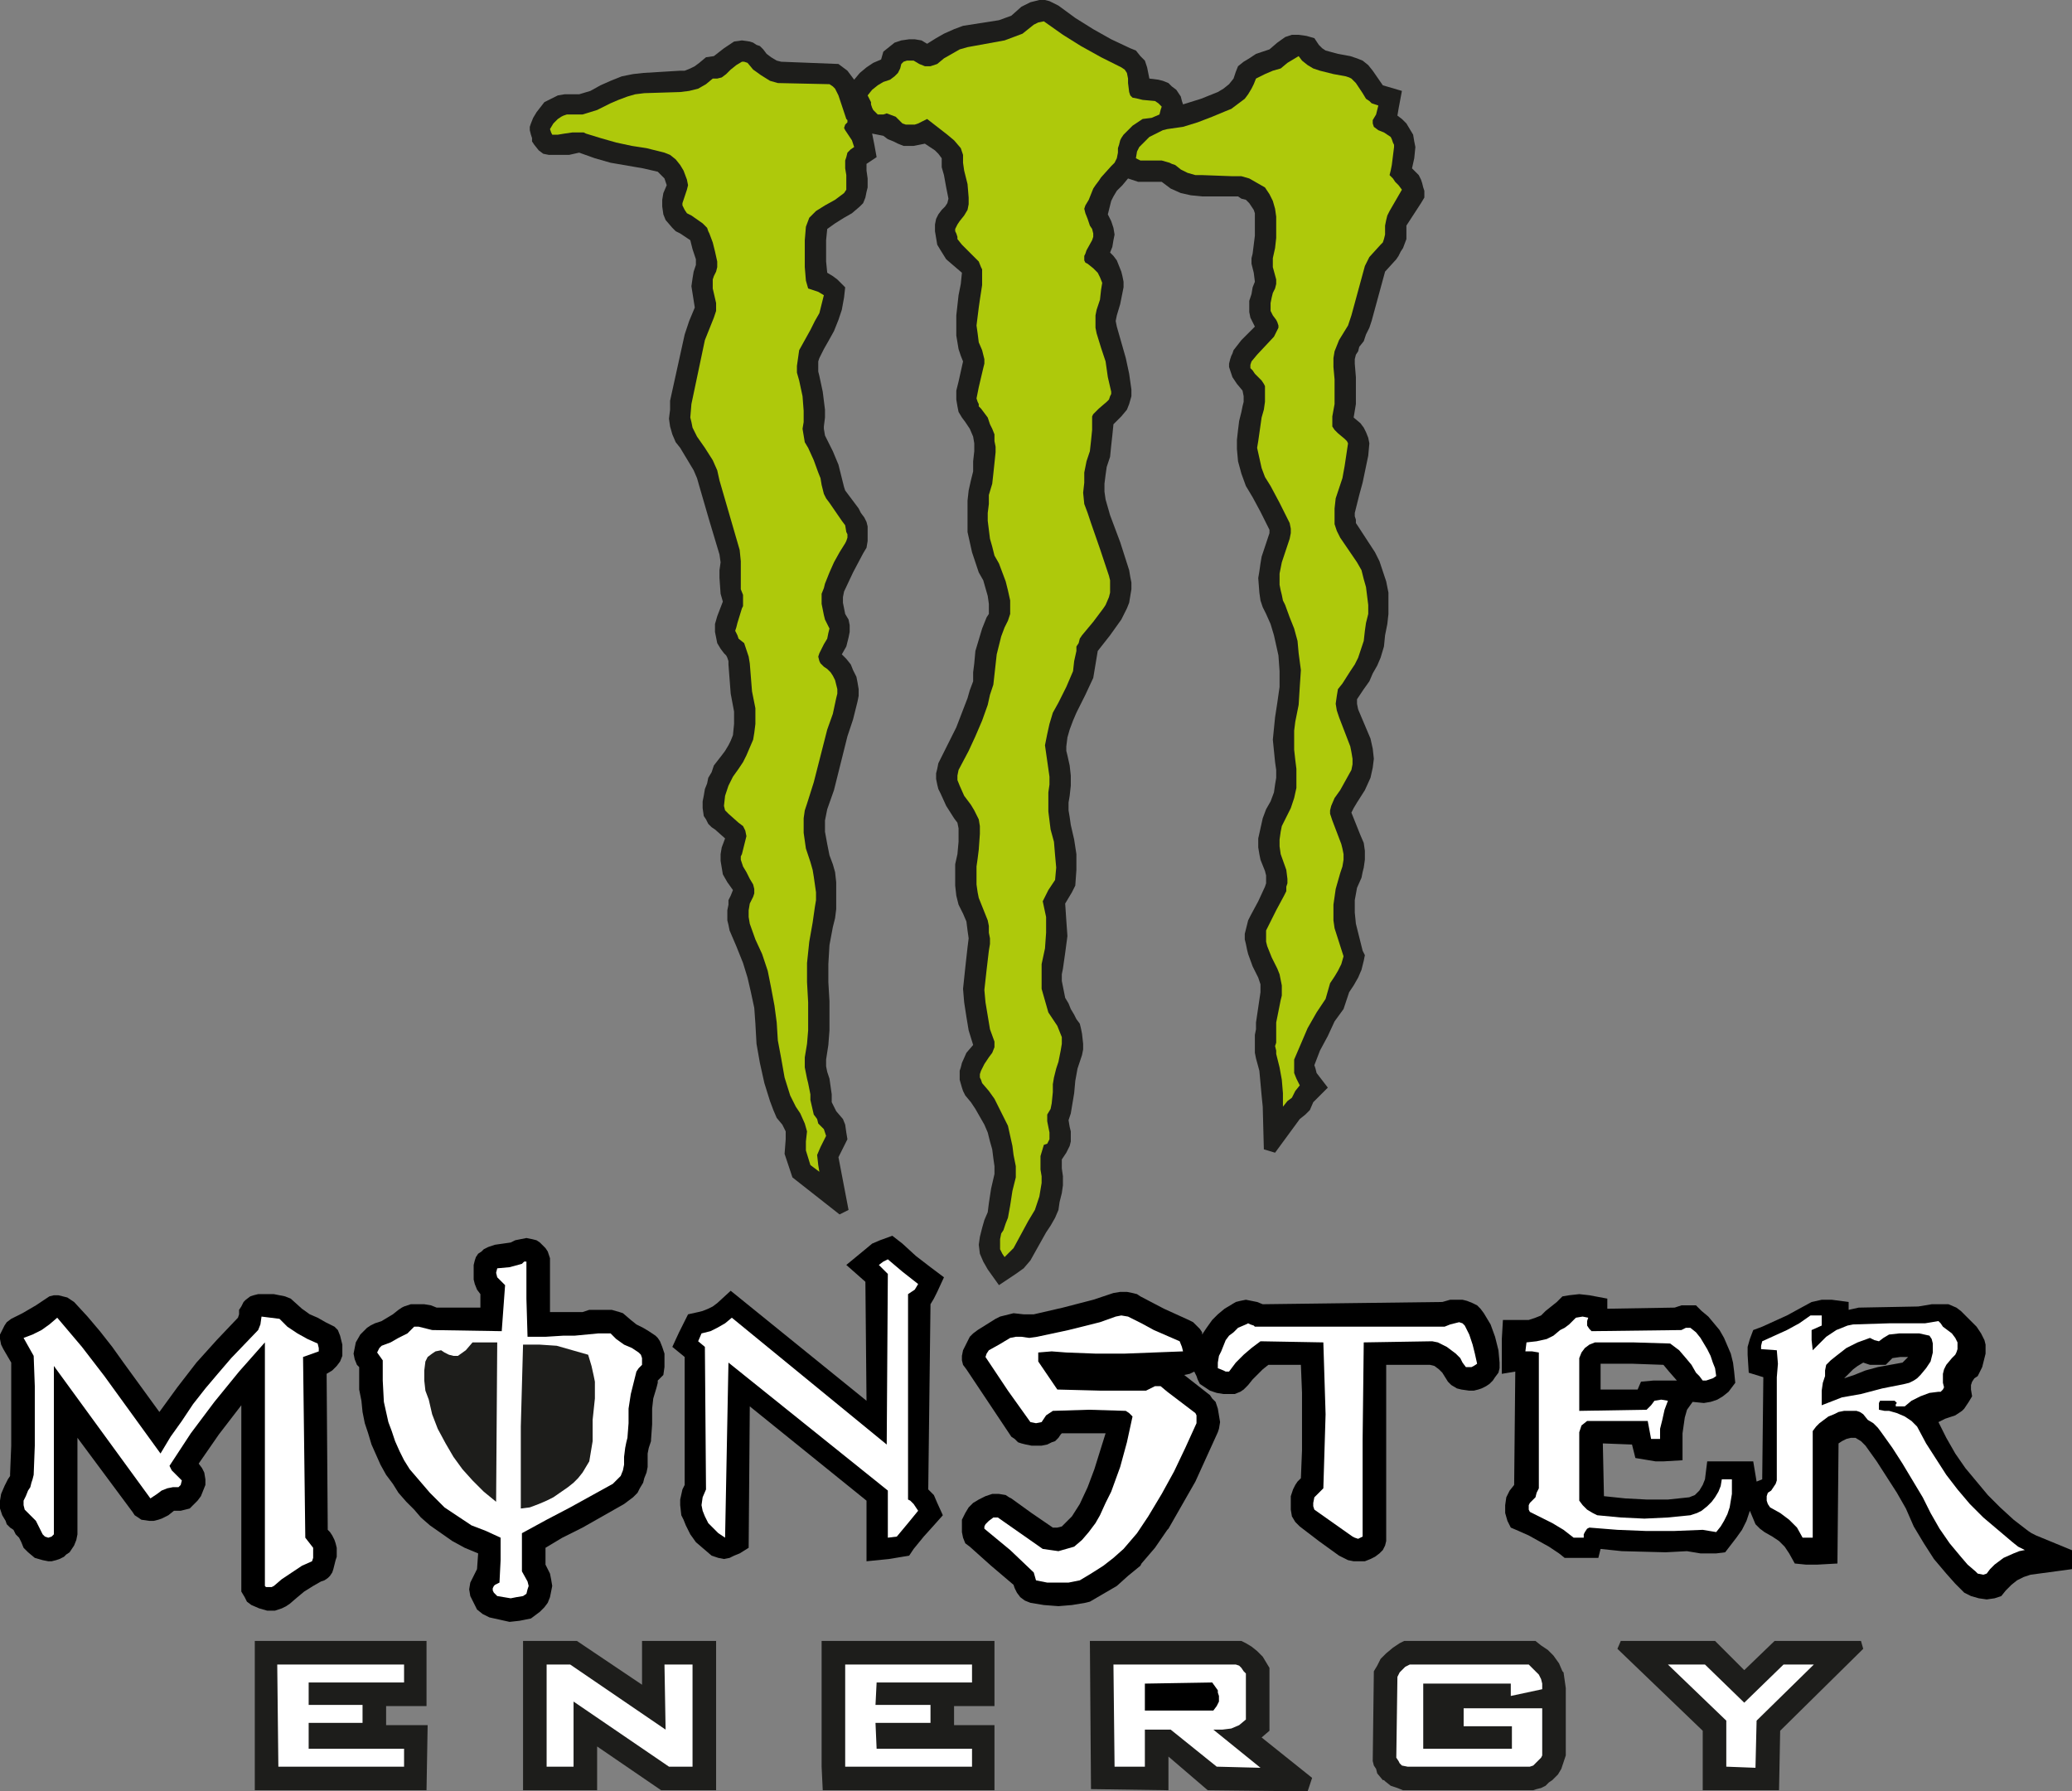
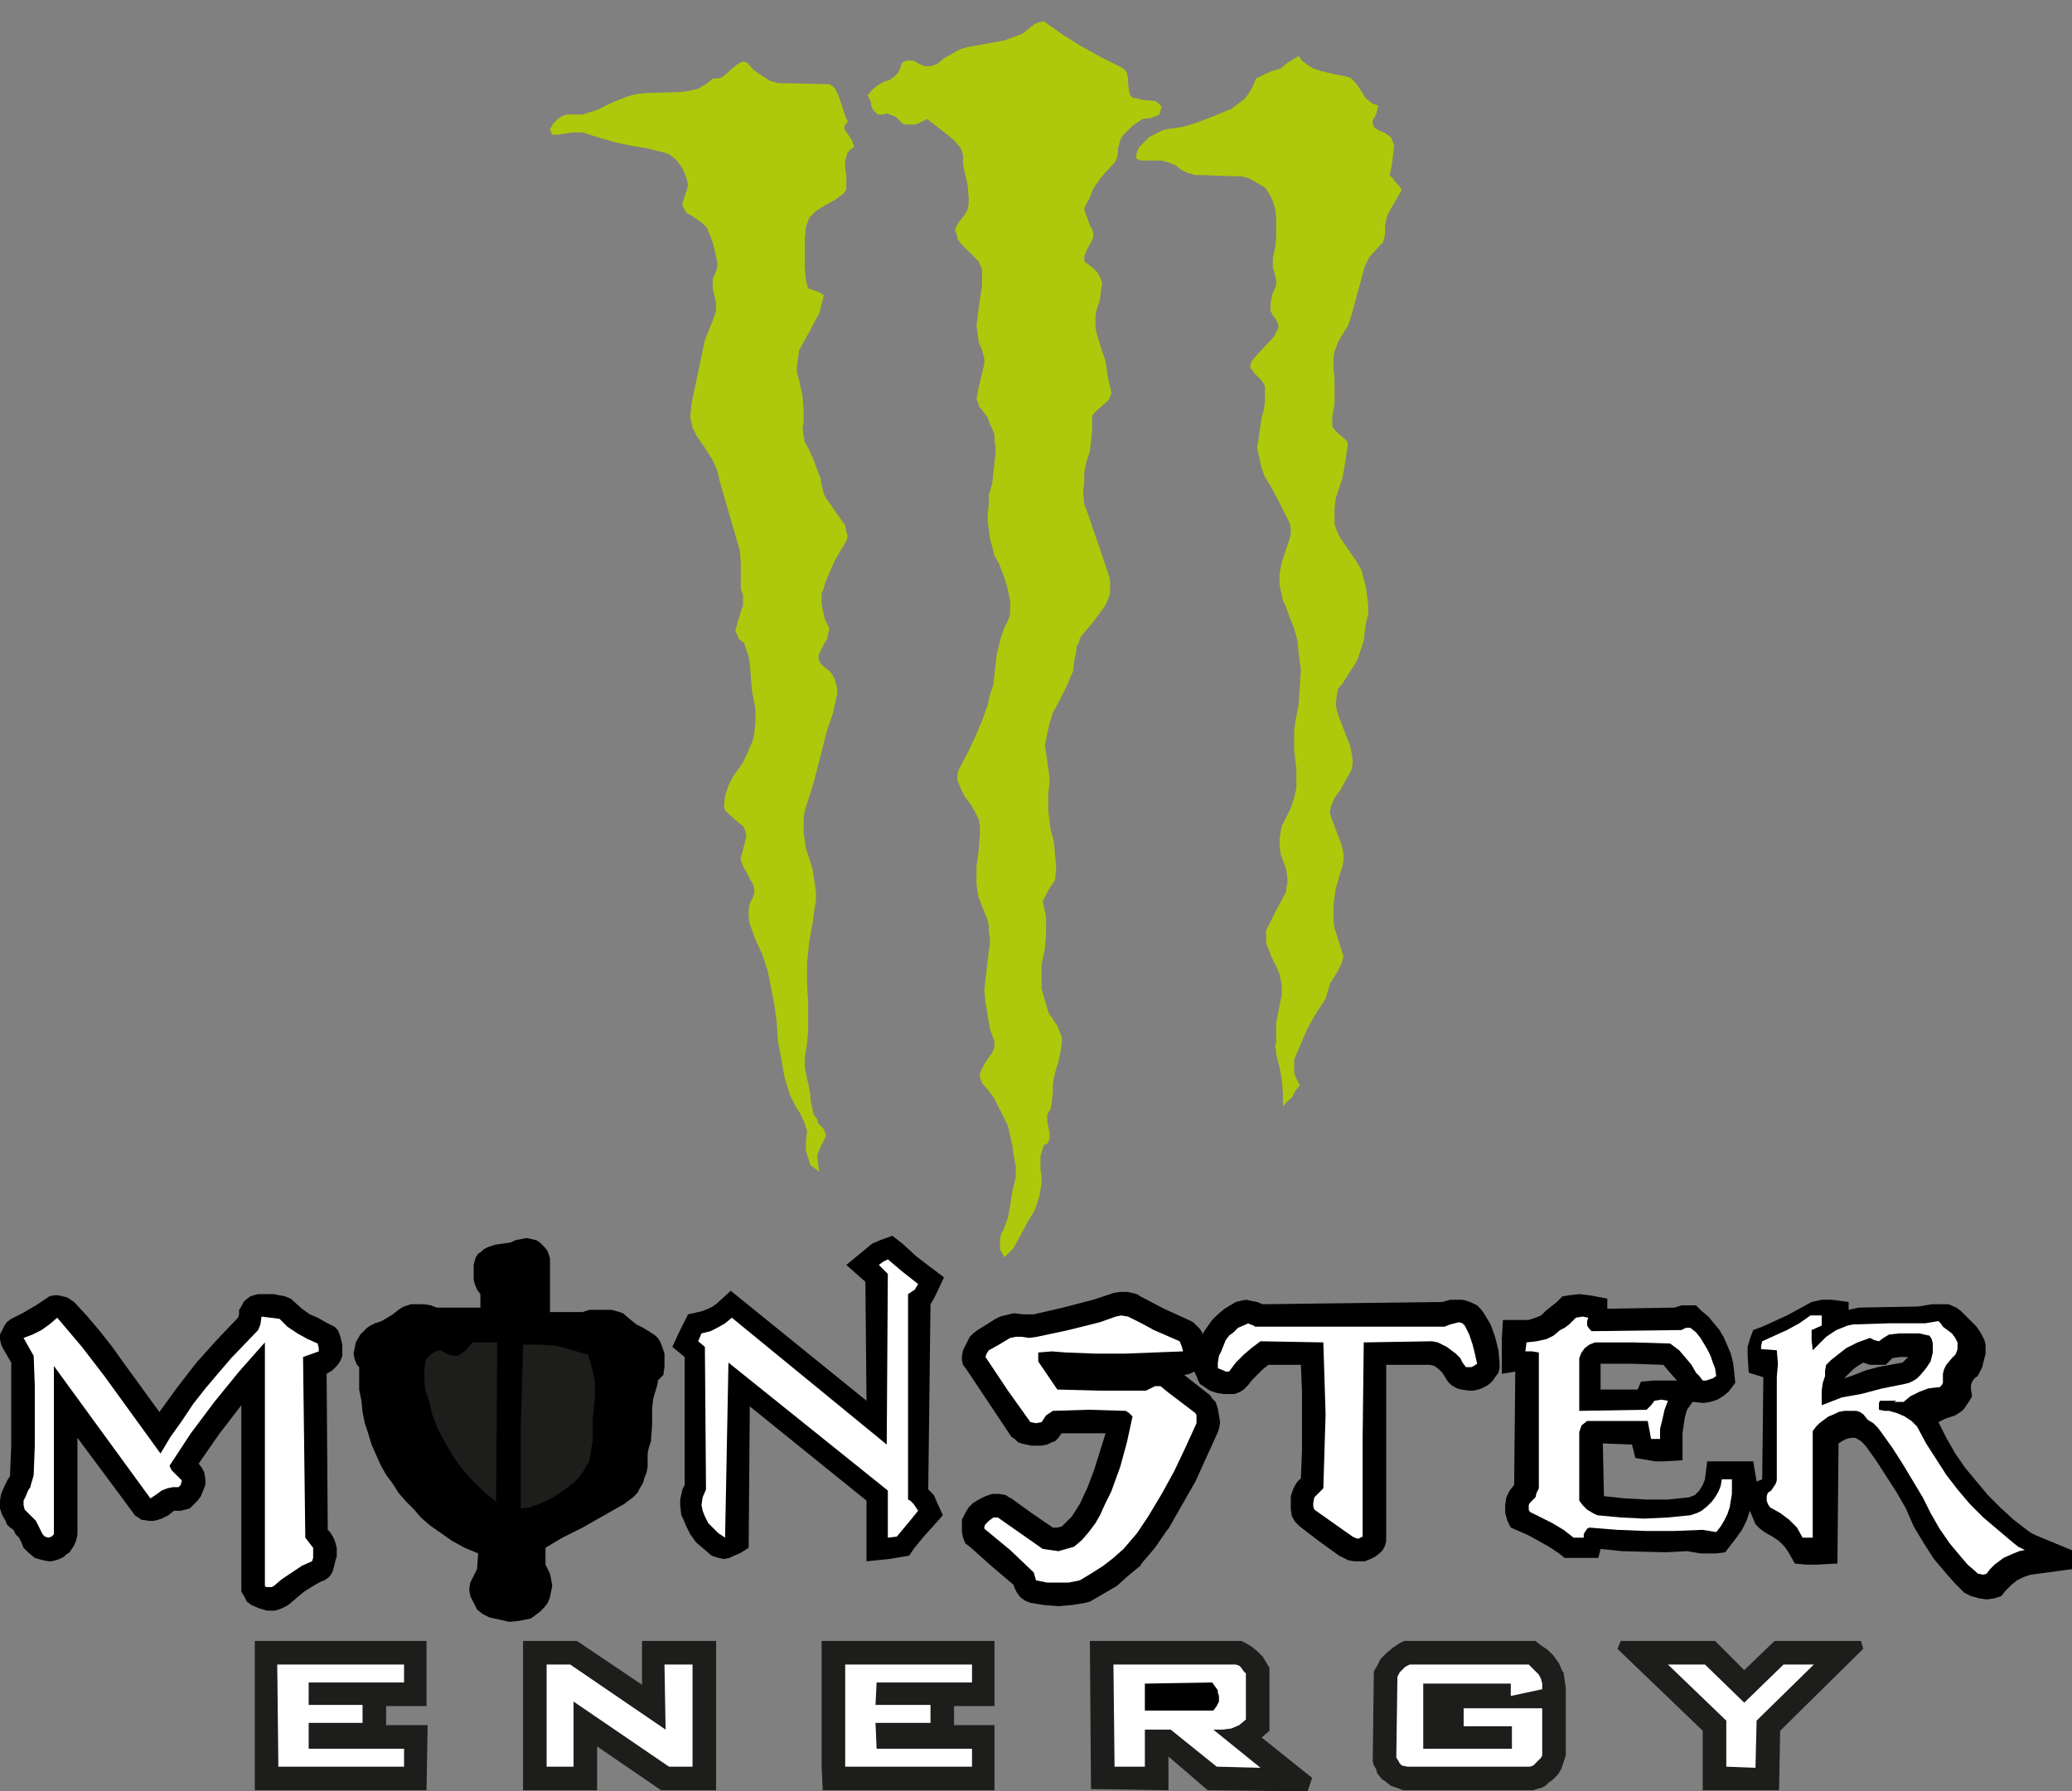
<svg xmlns="http://www.w3.org/2000/svg" version="1.1" id="Layer_1" x="0px" y="0px" width="184.6px" height="159.6px" viewBox="0 0 184.6 159.6" enable-background="new 0 0 184.6 159.6" xml:space="preserve">
  <rect x="0" y="0" width="184.6" height="159.6" fill="#808080" stroke="none" />
  <g>
    <polygon fill-rule="evenodd" clip-rule="evenodd" fill="#1D1D1B" points="34.4,152 34.4,153.7 38.1,153.7 38,159.5 22.7,159.5    22.7,157.4 22.7,146.2 38,146.2 38,152 34.4,152  " />
    <polygon fill-rule="evenodd" clip-rule="evenodd" fill="#1D1D1B" points="104.1,156.5 104.1,159.5 97.2,159.4 97.1,146.2    110.6,146.2 111,146.4 111.5,146.7 112,147.1 112.5,147.6 112.8,148.1 113.1,148.6 113.1,154.2 112.4,154.8 116.9,158.4    116.5,159.6 107.6,159.5 104.1,156.5  " />
    <polygon fill-rule="evenodd" clip-rule="evenodd" fill="#1D1D1B" points="139.5,152.2 139.5,156.2 139.5,156.4 139.3,157    139.1,157.6 138.8,158.1 138.3,158.6 138,158.8 137.7,159.1 137.3,159.3 136.9,159.4 136.6,159.5 125.7,159.5 125,159.5    124.5,159.3 123.9,159.1 123.4,158.7 123.3,158.6 123.2,158.6 122.7,158 122.6,157.6 122.4,157.3 122.3,156.9 122.4,148.9    122.7,148.4 123,147.8 123.5,147.3 124.1,146.8 124.7,146.4 125.1,146.2 136.8,146.2 137.3,146.6 137.9,147 138.4,147.5    138.9,148.2 139.2,148.9 139.3,149 139.4,149.7 139.5,150.4 139.5,152.2  " />
    <polygon fill-rule="evenodd" clip-rule="evenodd" fill="#1D1D1B" points="148.6,146.2 152.8,146.2 155.4,148.8 158.1,146.2    165.8,146.2 166,146.9 158.6,154.2 158.5,159.5 151.7,159.5 151.7,154.2 144.1,146.9 144.4,146.2 148.6,146.2  " />
    <polygon fill-rule="evenodd" clip-rule="evenodd" fill="#1D1D1B" points="85,152 85,153.7 88.6,153.7 88.6,159.5 73.3,159.5    73.2,157.4 73.2,146.2 88.6,146.2 88.6,152 85,152  " />
    <polygon fill-rule="evenodd" clip-rule="evenodd" fill="#FFFFFF" points="24.8,157.4 24.7,148.3 36,148.3 36,149.9 27.5,149.9    27.5,151.9 32.3,151.9 32.3,153.5 27.5,153.5 27.5,155.8 36,155.8 36,157.4 24.8,157.4  " />
    <polygon fill-rule="evenodd" clip-rule="evenodd" fill="#FFFFFF" points="99.2,148.3 110.1,148.3 110.4,148.4 110.6,148.6    110.8,148.9 111,149.1 111,153.2 110.4,153.7 109.7,154 108.9,154.1 108.1,154.1 112.3,157.5 108.4,157.4 104.3,154.1 102,154.1    102,157.4 99.3,157.4 99.2,148.3  " />
    <polygon fill-rule="evenodd" clip-rule="evenodd" points="102,150 108,149.9 108.5,150.6 108.5,150.8 108.6,151.1 108.6,151.6    108.4,152 108.1,152.4 102,152.4 102,150  " />
    <polygon fill-rule="evenodd" clip-rule="evenodd" fill="#FFFFFF" points="125.6,148.3 136.2,148.3 136.5,148.6 136.8,148.9    137.1,149.2 137.3,149.6 137.4,150 137.4,150.5 134.6,151.1 134.6,150 126.8,150 126.8,155.8 134.7,155.8 134.7,153.8 130.4,153.8    130.4,152.2 137.4,152.2 137.4,156.1 137.4,156.4 137.3,156.6 137.1,156.8 136.9,157 136.6,157.3 136.3,157.4 125.4,157.4    124.9,157.3 124.7,157.1 124.6,156.9 124.4,156.6 124.5,149.4 124.7,149 125.2,148.5 125.6,148.3  " />
    <polygon fill-rule="evenodd" clip-rule="evenodd" fill="#FFFFFF" points="148.6,148.3 151.9,148.3 155.4,151.7 158.9,148.3    161.6,148.3 156.5,153.3 156.4,157.5 153.8,157.4 153.8,153.3 148.6,148.3  " />
    <polygon fill-rule="evenodd" clip-rule="evenodd" fill="#FFFFFF" points="75.3,157.4 75.3,148.3 86.6,148.3 86.6,149.9 78.1,149.9    78,151.9 82.9,151.9 82.9,153.5 78,153.5 78.1,155.8 86.6,155.8 86.6,157.4 75.3,157.4  " />
    <polygon fill-rule="evenodd" clip-rule="evenodd" points="106.4,122.2 106,122.4 105.5,122.5 107.8,124.3 108,124.6 108.3,124.9    108.5,125.5 108.6,126.1 108.7,126.7 108.6,127.3 108.5,127.6 107.5,129.8 106.5,132 105.3,134.1 104.1,136.2 104,136.3    102.9,137.9 101.7,139.3 101.6,139.5 100.5,140.4 99.5,141.3 98.3,142 97.1,142.7 96.7,142.8 95.5,143 94.3,143.1 93,143    91.8,142.8 91.3,142.6 90.9,142.3 90.6,141.9 90.4,141.5 90.3,141.2 88.3,139.5 86.4,137.8 86,137.5 85.8,137 85.7,136.5 85.7,136    85.7,135.4 86,134.8 86.3,134.3 86.7,133.9 87.2,133.6 87.8,133.3 88.4,133.1 89,133.1 89.6,133.2 89.9,133.4 90.1,133.5    91.9,134.8 93.8,136.1 94.2,136.1 94.6,136 95.5,135.1 96.2,134 96.9,132.5 97.5,130.9 98,129.3 98.5,127.7 96.5,127.7 94.6,127.7    94.5,127.8 94.3,128.1 94,128.4 93.7,128.5 93.3,128.7 92.8,128.8 92.4,128.8 91.9,128.8 91.4,128.7 91,128.6 90.7,128.5    90.4,128.2 90.1,128 88.1,125 86.1,122 85.8,121.6 85.7,121.2 85.7,120.8 85.8,120.3 86.1,119.7 86.4,119.1 86.7,118.8 87.1,118.5    87.9,118 88.7,117.5 89.1,117.3 89.5,117.2 90.3,117 91.2,117.1 92.1,117.1 94.7,116.5 97.4,115.8 98.6,115.4 99.2,115.2    99.8,115.1 100.4,115.1 100.9,115.2 101.3,115.3 101.6,115.5 103.7,116.6 105.9,117.6 106.3,117.8 106.6,118.1 106.9,118.4    107.1,118.7 107.1,118.9 107.5,118.3 108,117.6 108.5,117.1 109.1,116.6 109.6,116.3 110.1,116 110.5,115.9 111,115.8 111.5,115.9    112,116 112.5,116.2 128.4,116 128.5,116 129.2,115.8 129.9,115.8 130.3,115.8 130.7,115.9 131.2,116.1 131.6,116.3 131.9,116.6    132.2,117 132.8,118 133.2,119.1 133.5,120.3 133.6,121.4 133.6,121.9 133.5,122.3 133.2,122.7 133,123 132.7,123.3 132.4,123.5    132,123.7 131.7,123.8 131.3,123.9 130.9,123.9 130.2,123.8 129.8,123.7 129.3,123.4 129,123.1 128.5,122.3 128.2,122 127.8,121.7    127.4,121.6 123.5,121.6 123.5,129.3 123.5,136.9 123.5,137.3 123.4,137.7 123.2,138.1 122.9,138.4 122.5,138.7 122.1,138.9    121.6,139.1 121.1,139.1 120.6,139.1 120.1,139 119.7,138.8 119.3,138.6 117.5,137.3 115.8,136 115.4,135.6 115.1,135.1 115,134.5    115,133.9 115,133.3 115.2,132.7 115.4,132.3 115.6,132 115.9,131.7 116,129.2 116,126.7 116,124.1 115.9,121.6 113,121.6    112.5,122 111.6,122.9 111.2,123.4 110.8,123.8 110.5,124 110,124.2 109.6,124.2 109,124.2 108.4,124.1 107.8,123.9 107.2,123.5    106.9,123.3 106.7,122.9 106.6,122.6 106.4,122.2  " />
    <polygon fill-rule="evenodd" clip-rule="evenodd" fill="#FFFFFF" points="111.8,118.2 128.7,118.2 129.2,118 129.6,117.9    130,117.8 130.3,117.9 130.5,118.1 130.9,118.9 131.2,119.8 131.4,120.6 131.6,121.5 131.3,121.7 131.1,121.8 130.8,121.8    130.6,121.8 130.3,121.4 130.1,121 129.7,120.6 129.3,120.3 128.9,120 128.5,119.8 128.1,119.6 127.6,119.5 121.5,119.6    121.4,128.2 121.4,136.9 121.2,137 121,137.1 120.7,137 120.5,136.9 118.8,135.7 117.1,134.5 117,134.2 117,133.9 117.1,133.4    117.9,132.6 118,129.3 118.1,126 118,122.8 117.9,119.6 112.3,119.5 111.5,120.1 110.8,120.7 110.1,121.4 109.5,122.2 109.2,122.2    109,122.1 108.5,121.9 108.5,121.4 108.6,120.8 108.8,120.4 109,119.9 109.2,119.4 109.5,119 109.9,118.7 110.3,118.3 111,118    111.2,117.9 111.4,118 111.7,118.1 111.8,118.2  " />
    <polygon fill-rule="evenodd" clip-rule="evenodd" fill="#FFFFFF" points="95,120.5 93.7,120.4 92.5,120.5 92.5,120.8 92.5,121.3    94.2,123.8 98.1,123.9 102.1,123.9 102.9,123.5 103.4,123.5 104,124 106.5,125.9 106.6,126.1 106.6,126.4 106.6,126.6 106.6,126.8    105.6,129 104.6,131.1 103.5,133.1 102.3,135.1 101.3,136.6 100.1,138 99.2,138.8 98.3,139.5 97.2,140.2 96.2,140.8 95.2,141    94.3,141 93.3,141 92.3,140.8 92.1,140.1 90,138.1 87.7,136.2 87.7,136 87.8,135.8 88,135.6 88.1,135.5 88.5,135.2 88.9,135.2    90.9,136.6 92.9,138 93.6,138.1 94.3,138.2 95,138 95.7,137.8 96.4,137.2 97,136.5 97.6,135.7 98,135 98.5,133.9 99,132.9    99.8,130.7 100.1,129.6 100.4,128.5 100.9,126.2 100.6,125.9 100.3,125.7 97,125.6 93.8,125.7 93.2,126.1 92.8,126.7 92.3,126.8    91.8,126.7 89.8,123.9 87.8,120.9 87.9,120.6 88.1,120.3 89,119.8 90,119.2 90.5,119.1 91,119.1 91.7,119.2 92.4,119.1 95.2,118.5    98,117.8 99.4,117.3 99.9,117.2 100.5,117.3 101.7,117.9 102.8,118.5 105.1,119.5 105.3,120 105.4,120.4 102.8,120.5 100.2,120.6    97.6,120.6 95,120.5  " />
    <polygon fill-rule="evenodd" clip-rule="evenodd" points="29.2,136.3 29.4,136.5 29.6,136.8 29.8,137.2 29.9,137.5 30,137.9    30,138.3 30,138.7 29.9,139 29.8,139.4 29.7,139.8 29.6,140.1 29.4,140.4 29.2,140.6 28.9,140.8 28.6,140.9 27.9,141.3 27.1,141.8    26.5,142.3 25.8,142.9 25.5,143.1 25.1,143.3 24.5,143.5 23.8,143.5 23.1,143.3 22.4,143 22,142.7 21.8,142.3 21.5,141.8    21.5,141.3 21.5,125.2 19.5,127.8 17.7,130.4 18,130.8 18.2,131.2 18.3,131.8 18.3,132.3 18.1,132.8 17.9,133.3 17.6,133.7    17.2,134.1 16.9,134.4 16.5,134.5 16.1,134.6 15.6,134.6 15.5,134.6 15,135 14.4,135.3 14.1,135.4 13.7,135.5 13.3,135.5    12.6,135.4 12.3,135.2 12,135 11.8,134.7 6.9,128.1 6.9,136.7 6.8,137.2 6.6,137.7 6.4,138 6.2,138.3 5.9,138.5 5.7,138.7    5.3,138.9 5,139 4.6,139.1 4.3,139.1 3.8,139 3.1,138.8 2.5,138.3 2.1,137.9 1.9,137.4 1.7,137 1.4,136.7 1.2,136.3 0.9,136.1    0.6,135.8 0.5,135.5 0.2,135 0,134.4 0,133.7 0.1,133.1 0.4,132.4 0.7,131.8 0.9,131.5 0.9,131.3 1,128.8 1,126.4 1,123.9 1,121.4    0.3,120.2 0.1,119.8 0,119.3 0,118.9 0.2,118.5 0.4,118.1 0.6,117.8 1,117.5 1.4,117.3 2,117 3.2,116.3 3.8,115.9 4.1,115.7    4.4,115.5 4.8,115.4 5.2,115.4 5.6,115.5 6,115.6 6.3,115.8 6.6,116 7.8,117.3 8.9,118.6 10,120 11,121.4 14.2,125.8 15.8,123.6    17.5,121.4 19.3,119.4 21.2,117.4 21.3,117.1 21.3,116.7 21.5,116.4 21.7,116 21.9,115.8 22.3,115.5 22.6,115.4 23,115.3    23.3,115.3 24.4,115.3 25.4,115.5 25.9,115.7 26.9,116.6 27.6,117.1 28.3,117.4 29,117.8 29.4,118 29.8,118.2 30.1,118.5 30.3,119    30.4,119.4 30.5,119.8 30.5,120.8 30.3,121.3 30,121.7 29.6,122.1 29.1,122.4 29.2,136.3  " />
    <polygon fill-rule="evenodd" clip-rule="evenodd" points="42.8,116.5 42.8,115.3 42.5,114.9 42.3,114.4 42.2,114 42.2,113.5    42.2,113.1 42.2,112.7 42.3,112.3 42.4,112 42.6,111.7 42.9,111.5 43.1,111.3 43.5,111.1 43.8,111 44.1,110.9 44.8,110.8    45.5,110.7 45.9,110.5 46.4,110.4 46.9,110.3 47.4,110.4 47.8,110.5 48.1,110.7 48.3,110.9 48.6,111.2 48.8,111.5 48.9,111.8    49,112.1 49,112.4 49,116.9 50,116.9 50.5,116.9 51.2,116.9 51.9,116.9 52.5,116.7 53.9,116.7 54.5,116.7 55.2,116.9 55.5,117    56.2,117.6 56.7,118 57.3,118.3 57.8,118.6 58.1,118.8 58.4,119 58.6,119.2 58.8,119.5 59,120 59.2,120.6 59.2,121.2 59.2,121.8    59.1,122.5 58.6,123 58.6,123.2 58.5,123.6 58.2,124.6 58.1,125.5 58.1,126.9 58,128.3 58,128.4 57.8,129 57.7,129.5 57.7,130    57.7,130.7 57.6,131.2 57.4,131.7 57.3,132.1 57,132.6 56.8,133 56.4,133.4 56,133.7 55.6,134 51.9,136.1 51.7,136.2 50.1,137    48.6,137.9 48.6,139.4 48.9,140 49,140.2 49.1,140.7 49.2,141.3 49.1,141.8 49,142.3 48.8,142.8 48.5,143.2 48.1,143.6 47.7,143.9    47.3,144.2 46.3,144.4 45.4,144.5 44.5,144.3 43.6,144.1 43,143.8 42.5,143.4 42.2,142.8 41.9,142.2 41.8,141.6 41.9,141    42.2,140.4 42.5,139.8 42.6,138.4 41.4,137.9 40.3,137.3 39.3,136.6 38.3,135.9 37.5,135.2 36.9,134.5 36.2,133.8 35.5,133    35,132.2 34.4,131.4 33.9,130.5 33.5,129.6 33.1,128.7 32.8,127.7 32.5,126.8 32.3,125.8 32.2,124.8 32,123.8 32,122.8 32,121.8    31.8,121.6 31.6,121.1 31.5,120.6 31.6,120.1 31.7,119.6 32.1,118.9 32.7,118.3 33,118.1 33.4,117.9 34,117.7 34.5,117.4 35,117.1    35.5,116.7 35.8,116.5 36,116.4 36.6,116.2 37.2,116.2 37.8,116.2 38.4,116.3 38.9,116.5 42.8,116.5  " />
-     <polygon fill-rule="evenodd" clip-rule="evenodd" fill="#FFFFFF" points="44.7,118.6 45,114.5 44.3,113.8 44.2,113.4 44.3,113    45.4,112.9 46.5,112.6 46.7,112.4 46.9,112.4 46.9,115.7 47,119.1 48.6,119.1 50.2,119 51.2,119 53.3,118.8 54.4,118.8 54.9,119.3    55.6,119.8 56.3,120.1 56.9,120.5 57.1,120.7 57.2,121 57.2,121.6 56.9,121.9 56.7,122.2 56.6,122.6 56.5,123 56.2,124.2 56,125.5    56,126.8 55.9,128.1 55.8,128.5 55.7,129 55.6,129.8 55.6,130.5 55.5,131 55.3,131.5 54.9,131.9 54.6,132.2 50.8,134.3 48.7,135.4    46.5,136.6 46.5,138.3 46.5,140 47,140.9 47.1,141.3 47,141.6 46.9,142 46.6,142.2 46,142.3 45.5,142.4 44.9,142.3 44.3,142.2    44.1,142 44,141.9 43.9,141.7 43.9,141.5 44,141.3 44.1,141.2 44.3,141.1 44.5,141 44.6,139 44.6,137 43.3,136.4 42,135.9    40.8,135.1 39.6,134.3 38.3,133 37.7,132.3 37.1,131.6 36.5,130.9 36,130.1 35.6,129.3 35.2,128.4 34.9,127.5 34.6,126.7    34.4,125.8 34.2,124.9 34.1,123 34.1,122.1 34.1,121.2 33.6,120.5 33.8,120.1 34,119.9 34.8,119.6 35.5,119.2 36.3,118.8    36.9,118.2 37.3,118.2 37.7,118.3 38.1,118.4 38.5,118.5 44.7,118.6  " />
    <path fill-rule="evenodd" clip-rule="evenodd" d="M155.9,134.6l-0.3,0.9l-0.4,0.8l-0.5,0.7l-1,1.3l-0.8,0.1l-0.7,0l-0.7,0l-1.2-0.2   l-1.9,0.1l-3.9-0.1l-1.9-0.2l-0.2,0.8h-3l-0.5-0.4l-0.9-0.6l-1.8-1l-0.9-0.4l-0.7-0.3l-0.3-0.6l-0.2-0.7l0-0.7l0.1-0.7l0.3-0.6   l0.4-0.5l0.1-10.1l-1.2,0.2v-2.1l0-1l0.1-1.7l1.7,0l0.6,0l0.6-0.2l0.5-0.2l0.4-0.4l0.5-0.4l0.5-0.4l0.5-0.5l0.6-0.1l0.9-0.1   l0.9,0.1l1.6,0.3l0,0.9l6-0.1l0.6-0.2l0.6,0h0.7l0.5,0.5l0.6,0.5l0.5,0.6l0.5,0.6l0.4,0.7l0.3,0.7l0.3,0.7l0.2,0.8l0.1,0.8l0.1,1   L154,124l-0.5,0.4l-0.5,0.3l-0.6,0.2l-0.6,0.1l-1-0.1l-0.5,0.7l-0.2,0.7l-0.1,0.7l-0.1,0.7l0,0.7l0,1.7l-1.7,0.1h-0.7l-0.6-0.1   l-1.2-0.2l-0.3-1.2l-2.6-0.1l0.1,4.7l1.9,0.2l1.9,0.1h1.9l1.9-0.2l0.5-0.2l0.4-0.4l0.3-0.5l0.2-0.5l0.2-1.6h4.1l0.3,1.8l0.5-0.2   l0.1-9.1l-1.3-0.4l-0.1-1.6l0-0.7l0.2-0.7l0.3-0.8l0.8-0.3l1.1-0.5l1.1-0.5l1.1-0.6l1.1-0.6l0.9-0.2h0.9l1.5,0.2l0,0.7l0.9-0.2   l5.3-0.1l1.2-0.2h1.5l0.7,0.3l0.4,0.3l0.4,0.4l0.5,0.5l0.5,0.5l0.4,0.6l0.3,0.6l0.1,0.4v0.8l-0.2,0.8l-0.1,0.4l-0.2,0.4l-0.2,0.4   l-0.3,0.2l-0.2,0.3l-0.1,0.3v0.4l0.1,0.6l-0.3,0.5l-0.2,0.3l-0.2,0.3l-0.2,0.2l-0.3,0.2l-0.3,0.2l-0.3,0.1l-0.6,0.2l-0.6,0.3   l0.7,1.4l0.8,1.4l0.9,1.3l1,1.2l1,1.2l1.1,1.1l1.2,1.1l1.3,1l0.3,0.2l0.4,0.2l3.4,1.4l-0.2,1.6l-3.7,0.5l-0.6,0.2l-0.6,0.3   l-0.5,0.4l-0.5,0.5l-0.4,0.5l-0.6,0.2l-0.7,0.1l-0.7-0.1l-0.7-0.2l-0.6-0.3l-0.8-0.8l-0.8-0.9l-1.1-1.3l-0.9-1.4l-0.9-1.5l-0.7-1.6   l-0.8-1.4l-0.9-1.4l-0.9-1.4l-1-1.4l-0.2-0.2l-0.2-0.2l-0.5-0.3l-0.4,0l-0.4,0.1l-0.4,0.2l-0.3,0.2l-0.1,10.7l-1.8,0.1l-1,0l-1-0.1   l-0.5-0.9l-0.4-0.6l-0.5-0.5l-0.6-0.4l-0.7-0.4l-0.4-0.3l-0.4-0.4L155.9,134.6L155.9,134.6z M149.4,123l-0.7-0.8l-0.5-0.6l-2.8-0.1   l-2.8,0l0,2.3l3.3,0l0.3-0.7l1.1-0.1h1.5L149.4,123L149.4,123z M165.2,122.5l1-0.4l1.1-0.3l1.1-0.2l1.1-0.2l0.5-0.5l-0.7,0   l-0.7,0.1l-0.6,0.6h-0.8l-0.6,0l-0.6-0.2l-0.5,0.3l-0.4,0.3l-0.4,0.4l-0.4,0.4L165.2,122.5L165.2,122.5z" />
    <polygon fill-rule="evenodd" clip-rule="evenodd" points="82.7,132.7 83.2,133.2 83.5,133.9 84,135 83.2,135.9 82.3,136.9    81.4,138 81,138.6 80.4,138.7 79.8,138.8 79.2,138.9 77.2,139.1 77.2,133.7 66.8,125.3 66.7,137.9 65.9,138.4 65.4,138.6 65,138.8    64.5,138.9 64,138.8 63.4,138.6 62.7,138 62,137.4 61.5,136.7 61.1,135.9 60.9,135.4 60.7,135 60.6,134.1 60.6,133.6 60.8,132.7    61,132.3 61,120.9 59.9,120 60.5,118.7 60.9,117.9 61.3,117.1 62.2,116.9 62.6,116.8 63.1,116.6 63.5,116.4 63.9,116.1 65.1,115    77.2,124.8 77.1,114.2 75.4,112.7 77.1,111.3 77.7,110.8 78.4,110.5 79.5,110.1 80.4,110.8 81.6,111.9 82.9,112.9 84.1,113.8    83.5,115.1 83.2,115.7 82.9,116.2 82.7,132.7  " />
-     <polygon fill-rule="evenodd" clip-rule="evenodd" fill="#1D1D1B" points="100.5,15.9 100,16.5 99.5,17 99.2,17.5 99,17.9    98.7,19.1 99,19.7 99.2,20.3 99.3,20.9 99.2,21.4 99.1,22 98.9,22.5 99.2,22.8 99.5,23.2 99.7,23.7 99.9,24.2 100,24.6 100.1,25.1    100.1,25.6 100,26.1 99.8,27.1 99.5,28.1 99.4,28.6 99.5,29.1 99.9,30.5 100.3,31.9 100.6,33.3 100.8,34.7 100.8,35.3 100.6,36    100.4,36.5 99.9,37.1 99.2,37.8 99.1,38.8 99,39.7 98.9,40.7 98.6,41.6 98.5,42.3 98.4,43.1 98.4,43.8 98.5,44.5 98.9,45.9    99.8,48.3 100.6,50.8 100.7,51.4 100.8,51.9 100.8,52.5 100.7,53.1 100.6,53.7 100.4,54.2 100.1,54.8 99.9,55.2 98.9,56.6 97.8,58    97.6,59.2 97.4,60.4 96.7,61.9 95.9,63.5 95.6,64.2 95.3,65 95.1,65.7 95,66.5 95,66.9 95.1,67.3 95.3,68.2 95.4,69.1 95.4,70    95.3,70.9 95.2,71.5 95.2,72.2 95.3,72.8 95.4,73.5 95.7,74.8 95.9,76.1 95.9,77.5 95.8,78.9 95.5,79.5 95.2,80 94.9,80.5 95,82    95.1,83.4 94.9,84.9 94.7,86.3 94.6,86.8 94.6,87.4 94.7,87.9 94.8,88.4 94.9,88.9 95.2,89.4 95.4,89.9 95.7,90.4 95.9,90.8    96.2,91.2 96.3,91.6 96.4,92.1 96.5,93 96.5,93.5 96.4,94 96.2,94.6 96,95.2 95.8,96.3 95.7,97.4 95.5,98.6 95.4,99.2 95.2,99.8    95.3,100.4 95.4,100.8 95.4,101.7 95.3,102.1 95,102.7 94.6,103.3 94.6,104.1 94.7,104.8 94.7,105.6 94.6,106.3 94.4,107.1    94.3,107.8 94,108.5 93.6,109.2 93.2,109.8 91.8,112.3 91.2,113 90.5,113.5 89,114.5 88,113.1 87.6,112.4 87.3,111.7 87.2,110.9    87.3,110.2 87.5,109.4 87.7,108.7 88,108 88.1,107.2 88.3,105.9 88.6,104.6 88.6,103.9 88.5,103.2 88.4,102.4 88.2,101.7 88,100.9    87.7,100.2 87.3,99.5 86.9,98.8 86.5,98.2 86,97.6 85.8,97.2 85.7,96.9 85.5,96.2 85.5,95.4 85.6,95.1 85.7,94.7 86.1,93.8    86.7,93.1 86.3,91.8 86.1,90.6 85.9,89.3 85.8,88.1 86,86.2 86.2,84.4 86.3,83.6 86.2,82.9 86.1,82.1 85.8,81.4 85.4,80.6    85.2,79.8 85.1,78.9 85.1,78 85.1,77 85.3,76.1 85.4,75 85.4,73.8 85.3,73.3 85,72.9 84.3,71.8 83.8,70.7 83.6,70.3 83.5,69.9    83.4,69.4 83.4,68.9 83.5,68.5 83.6,68 83.8,67.6 84,67.2 84.6,66 85.2,64.8 85.7,63.5 86.2,62.2 86.4,61.5 86.7,60.7 86.7,59.9    86.8,59.1 86.9,58 87.2,57 87.5,56 87.9,55 88.1,54.7 88.1,54.4 88.1,53.8 88,53.1 87.8,52.4 87.6,51.7 87.2,51 86.9,50.1    86.6,49.2 86.4,48.3 86.2,47.4 86.2,46.5 86.2,45.5 86.2,44.6 86.3,43.7 86.5,42.8 86.7,42 86.7,41.1 86.8,40.2 86.8,39.5    86.7,38.9 86.4,38.2 86,37.6 85.7,37.2 85.4,36.7 85.3,36.2 85.2,35.6 85.2,34.8 85.4,34 85.8,32.2 85.6,31.7 85.4,31.1 85.3,30.5    85.2,29.9 85.2,29 85.2,28.1 85.3,27.2 85.4,26.3 85.6,25.3 85.7,24.3 85,23.7 84.3,23.1 83.8,22.3 83.5,21.8 83.4,21.2 83.3,20.6    83.3,20 83.4,19.5 83.6,19.1 83.9,18.7 84.2,18.4 84.4,18.1 84.5,17.7 84.3,16.7 84.1,15.6 83.9,14.9 83.9,14.1 83.6,13.7    83.3,13.4 82.4,12.8 81.9,12.9 81.4,13 80.9,13 80.5,13 80,12.8 79.6,12.6 79.1,12.4 78.7,12.1 78.2,12 77.7,11.9 77.8,12.4    77.9,12.9 78.1,14 77.2,14.6 77.2,15.2 77.3,15.9 77.3,16.7 77.2,17.1 77.1,17.6 76.9,18.1 76.6,18.4 75.9,19 75.2,19.4 74.4,19.9    73.7,20.4 73.6,21.4 73.6,23.3 73.7,24.3 74.2,24.6 74.6,24.9 75.3,25.6 75.2,26.5 75,27.6 74.7,28.5 74.3,29.5 73.8,30.4    73.4,31.1 73,31.9 72.9,32.2 72.9,33.1 73,33.5 73.3,34.9 73.5,36.5 73.5,37.2 73.4,38 73.4,38.2 73.5,38.8 73.6,39 74.2,40.2    74.7,41.4 74.9,42.2 75.1,43 75.2,43.4 75.3,43.7 76.5,45.3 76.7,45.7 77,46.1 77.2,46.5 77.3,46.9 77.3,47.6 77.3,48.2 77.2,48.8    76.9,49.3 76,51 75.2,52.7 75.1,53.2 75.1,53.7 75.2,54.2 75.3,54.7 75.6,55.2 75.7,55.7 75.7,56.3 75.6,56.8 75.4,57.6 75,58.3    75.4,58.7 75.8,59.2 76,59.7 76.3,60.3 76.4,60.8 76.5,61.4 76.5,62 76.4,62.5 76,64.1 75.5,65.6 74.3,70.4 73.7,72.1 73.5,73.1    73.5,74.1 73.7,75.2 73.9,76.2 74.2,77 74.4,77.7 74.5,78.6 74.5,79.4 74.5,80.2 74.5,81 74.4,81.8 74.2,82.6 73.9,84.2 73.8,85.9    73.8,87.5 73.9,89.2 73.9,90.5 73.9,91.8 73.8,93.1 73.6,94.4 73.6,95 73.7,95.5 73.9,96.1 74,96.8 74.1,97.5 74.1,98.2 74.5,99    75.1,99.7 75.3,100.2 75.4,100.9 75.5,101.5 74.7,103.1 75.6,107.8 74.8,108.2 70.6,104.9 69.9,102.8 70,101.5 70,100.8    69.7,100.2 69.2,99.6 68.9,98.9 68.6,98.1 68.1,96.5 67.7,94.7 67.4,93 67.3,91.2 67.2,89.8 66.9,88.4 66.6,87.1 66.2,85.8    65.6,84.3 65,82.9 64.9,82.4 64.8,82 64.8,81.1 64.9,80.6 64.9,80.2 65.1,79.8 65.3,79.3 64.8,78.6 64.4,77.9 64.3,77.3 64.2,76.7    64.2,76.1 64.3,75.5 64.6,74.7 63.7,73.9 63.4,73.7 63.1,73.4 62.9,73 62.7,72.7 62.6,72 62.6,71.4 62.7,70.9 62.8,70.3 63,69.8    63.1,69.3 63.4,68.8 63.6,68.2 64.3,67.3 64.6,66.9 64.9,66.4 65.1,66 65.3,65.5 65.4,64.5 65.4,63.9 65.4,63.4 65.1,61.8    64.9,59.2 64.9,58.9 64.8,58.6 64.7,58.4 64.5,58.2 64.2,57.8 63.9,57.3 63.8,56.8 63.7,56.3 63.7,55.6 63.9,54.9 64.4,53.6    64.2,52.9 64.1,51.5 64.1,50.8 64.2,50.1 64.1,49.4 63.2,46.4 62.3,43.3 62.1,42.6 61.8,41.9 60.6,39.9 60.2,39.4 59.9,38.7    59.7,38 59.6,37.3 59.7,36.5 59.7,35.7 61,29.8 61.4,28.6 61.9,27.4 61.6,25.5 61.7,24.8 61.8,24.2 62,23.6 62,23.3 62,23.1    61.7,22.2 61.5,21.4 60.6,20.8 60.2,20.6 59.9,20.3 59.3,19.6 59.1,19.1 59,18.4 59,17.8 59.1,17.2 59.4,16.5 59.2,15.9 58.9,15.6    58.6,15.3 57.3,15 54.4,14.5 53,14.1 51.6,13.6 50.7,13.8 49.8,13.8 48.9,13.8 48.4,13.7 48,13.4 47.6,12.9 47.4,12.6 47.4,12.3    47.3,12 47.2,11.6 47.2,11.3 47.3,11 47.5,10.5 47.8,10 48.5,9.1 49.1,8.8 49.7,8.5 50.3,8.4 51.6,8.4 52.6,8.1 53.5,7.6 54.4,7.2    55.4,6.8 56.4,6.6 57.3,6.5 60.6,6.3 61,6.3 61.5,6.1 61.9,5.9 62.3,5.6 62.9,5.1 63.6,5 64.5,4.3 65.4,3.7 66.1,3.6 66.8,3.7    67.1,3.8 67.4,4 67.7,4.1 68,4.4 68.3,4.8 68.7,5.1 69.2,5.4 69.6,5.5 74.7,5.7 75.1,6 75.5,6.3 75.8,6.7 76.1,7.1 76.6,6.5    77.2,6 77.8,5.6 78.5,5.3 78.7,4.6 79.2,4.2 79.7,3.8 80.3,3.6 81,3.5 81.5,3.5 82.1,3.6 82.6,3.9 83.4,3.4 84.1,3 85,2.6    85.8,2.3 89,1.8 90.1,1.4 91,0.6 91.8,0.2 92.2,0.1 92.6,0 93.1,0 93.5,0.1 93.9,0.3 94.3,0.5 95.8,1.6 97.4,2.6 99,3.5 100.7,4.3    101.2,4.5 101.6,5 102,5.4 102.2,6 102.3,6.5 102.4,7 103.2,7.1 103.6,7.2 104.1,7.4 104.4,7.7 104.8,8 105,8.3 105.2,8.6 105.3,9    105.4,9.3 107,8.8 108.5,8.2 109,7.9 109.5,7.5 109.9,7 110.1,6.4 110.3,5.9 110.8,5.5 111.3,5.2 111.9,4.8 112.5,4.6 113.1,4.4    113.8,3.8 114.5,3.3 115.1,3.1 115.7,3.1 116.4,3.2 117.1,3.4 117.5,4 117.8,4.3 118.1,4.5 119.2,4.8 120.3,5 120.9,5.2 121.4,5.4    121.9,5.8 122.3,6.3 123.2,7.6 124.9,8.1 124.6,9.7 124.5,10.3 124.9,10.6 125.3,11 125.6,11.5 125.9,12 126,12.6 126.1,13.1    126,14.1 125.8,15 126.4,15.6 126.6,16 126.7,16.3 126.8,16.7 126.9,17 126.9,17.6 126.6,18.1 125.3,20.1 125.3,20.9 125.3,21.3    125,22.1 124.8,22.4 124.6,22.8 124.4,23.1 123.4,24.2 122.8,26.4 122.2,28.6 122,29.2 121.7,29.8 121.5,30.4 121.1,30.9 121,31.3    120.8,31.6 120.7,32 120.7,32.4 120.8,33.6 120.8,34.8 120.8,36 120.6,37.2 121.2,37.7 121.5,38.1 121.7,38.5 121.9,39 122,39.5    121.9,40.6 121.4,43 121.1,44.1 120.7,45.7 120.7,46 120.8,46.3 120.8,46.6 121,46.9 122.5,49.2 122.9,50 123.2,50.9 123.5,51.8    123.7,52.8 123.7,53.7 123.7,54.7 123.6,55.6 123.4,56.6 123.3,57.6 123,58.6 122.7,59.3 122.3,60 122,60.7 121.5,61.4 120.9,62.3    120.9,62.7 121,63.2 122.1,65.8 122.3,66.7 122.4,67.6 122.3,68.4 122.1,69.3 121.6,70.4 120.9,71.5 120.6,72 120.4,72.4    121.2,74.4 121.5,75.1 121.6,75.8 121.6,76.6 121.5,77.3 121.4,77.7 121.3,78.2 120.9,79.1 120.7,80.2 120.7,81.3 120.8,82.3    121.4,84.7 121.6,85.1 121.5,85.6 121.3,86.4 121,87.1 120.6,87.8 120.2,88.4 119.7,89.9 118.9,91 118.3,92.3 117.6,93.6    117.1,94.9 117.2,95.2 117.3,95.6 118.3,96.9 117,98.2 116.7,98.9 116.3,99.3 115.8,99.7 113.6,102.7 112.6,102.4 112.5,98.6    112.4,97.6 112.3,96.5 112.2,95.4 111.9,94.3 111.8,93.8 111.8,93.3 111.8,92.7 111.8,92.2 111.9,91.7 111.9,91.1 112.3,88.4    112.3,87.7 112.1,87.1 111.6,86.1 111.2,85 111.1,84.6 111,84.1 110.9,83.7 110.9,83.2 111,82.8 111.1,82.4 111.2,82 111.4,81.6    112.1,80.3 112.7,79 112.8,78.7 112.8,78.3 112.8,78 112.7,77.6 112.5,77.1 112.3,76.6 112.2,76.1 112.1,75.5 112.1,74.7    112.3,73.8 112.5,72.9 112.8,72.1 113.2,71.4 113.5,70.6 113.6,69.9 113.7,69.3 113.7,68.6 113.6,67.9 113.5,66.9 113.4,65.9    113.5,64.9 113.6,63.9 113.8,62.6 114,61.2 114,59.8 113.9,58.4 113.7,57.5 113.5,56.6 113.2,55.6 112.8,54.7 112.5,54.1    112.3,53.5 112.2,52.8 112.1,51.5 112.2,50.9 112.3,50.2 112.4,49.6 113.1,47.5 113.1,47.2 113,47 112.3,45.6 111.6,44.3 111,43.3    110.6,42.2 110.3,41.1 110.2,40 110.2,39.2 110.3,38.3 110.4,37.5 110.6,36.7 110.7,36.2 110.8,35.8 110.8,35.3 110.7,34.8    110.2,34.2 109.8,33.6 109.7,33.3 109.6,33 109.5,32.7 109.5,32.4 109.6,32 109.7,31.7 109.8,31.5 109.9,31.2 110.6,30.3    111.8,29.1 111.6,28.7 111.4,28.3 111.3,27.8 111.3,27.4 111.3,26.8 111.5,26.2 111.6,25.6 111.8,25.1 111.7,24.3 111.6,23.9    111.5,23.5 111.5,23 111.6,22.6 111.7,21.8 111.8,21 111.8,20.2 111.8,19.4 111.8,19 111.7,18.7 111.3,18.1 111,17.8 110.6,17.7    110.3,17.5 109.9,17.5 107.1,17.5 106.1,17.4 105.2,17.2 104.3,16.8 103.5,16.2 103,16.2 101.4,16.2 100.5,15.9  " />
-     <path fill-rule="evenodd" clip-rule="evenodd" fill="#FFFFFF" d="M164.8,125.7l-0.5,0l-0.5,0.1l-0.4,0.2l-0.5,0.2l-0.4,0.3   l-0.4,0.3l-0.3,0.3l-0.3,0.4l0,9.5h-0.9l-0.5-0.9l-0.7-0.7l-0.8-0.6l-0.9-0.5l-0.2-0.3l-0.1-0.3l0-0.4l0.1-0.3l0.3-0.2l0.2-0.3   l0.2-0.3l0.1-0.3v-9.2l0.1-1.2l-0.1-1.2l-1.4-0.1l0-0.3l0.1-0.4l1.1-0.5l1.1-0.5l1.1-0.6l1-0.7l0.5,0h0.5v0.5l0,0.4l-0.9,0.4l0,0.9   l0.1,0.9l0.8-0.8l0.4-0.4l0.9-0.6l0.5-0.2l0.5-0.2l0.5-0.1l3.2-0.1l3.2,0l1.2-0.2l0.2,0.2l0.2,0.3l0.4,0.3l0.4,0.3l0.3,0.4l0.2,0.4   l0,0.3v0.3l-0.1,0.3l-0.1,0.2l-0.3,0.3l-0.5,0.6l-0.2,0.4l-0.1,0.4l0,0.4l0,0.4l0.1,0.4l-0.1,0.2l-0.1,0.1l-0.1,0.1l-0.2,0   l-0.8,0.1l-0.8,0.3l-0.8,0.4l-0.6,0.5l-0.8,0v-0.2L169,125l-0.1-0.1l-0.1-0.1h-0.7l-0.6,0l-0.1,0.2l0,0.2l0,0.2l0,0.2l0.5,0.1h0.4   l0.7,0.2l0.7,0.3l0.6,0.4l0.5,0.5l0.8,1.5l0.9,1.4l0.9,1.4l1,1.3l1.1,1.3l1.2,1.2l1.3,1.1l1.3,1.1l0.5,0.4l0.6,0.3l-0.5,0.1   l-0.5,0.2l-0.9,0.4l-0.4,0.3l-0.4,0.3l-0.4,0.4l-0.3,0.4l-0.3,0.1l-0.5-0.1l-0.2-0.2l-0.7-0.6l-0.6-0.7l-1-1.2l-0.9-1.3l-0.8-1.4   l-0.7-1.4l-0.9-1.5l-0.9-1.5l-0.9-1.4l-1-1.4l-0.3-0.4l-0.4-0.4l-0.5-0.3L166,126l-0.3-0.2l-0.3-0.1l-0.4,0L164.8,125.7   L164.8,125.7z M165.8,124.2l1.9-0.5l1-0.2l1-0.2l0.4-0.1l0.4-0.2l0.3-0.2l0.3-0.3l0.5-0.6l0.2-0.3l0.2-0.3l0.1-0.4l0.1-0.4l0-0.4   l0-0.4l-0.1-0.4l-0.2-0.3l-0.9-0.2l-0.9,0h-0.9l-0.9,0.1l-0.5,0.3l-0.4,0.3l-0.4-0.1l-0.4-0.2l-1.1,0.4l-1,0.5l-0.9,0.7l-0.5,0.4   l-0.4,0.4l-0.1,0.5l0,0.5l-0.2,0.6l-0.1,0.7v0.7l0,0.6l1.8-0.7L165.8,124.2L165.8,124.2z" />
+     <path fill-rule="evenodd" clip-rule="evenodd" fill="#FFFFFF" d="M164.8,125.7l-0.5,0l-0.5,0.1l-0.4,0.2l-0.5,0.2l-0.4,0.3   l-0.4,0.3l-0.3,0.3l-0.3,0.4l0,9.5h-0.9l-0.5-0.9l-0.7-0.7l-0.8-0.6l-0.9-0.5l-0.2-0.3l-0.1-0.3l0-0.4l0.1-0.3l0.3-0.2l0.2-0.3   l0.2-0.3l0.1-0.3v-9.2l0.1-1.2l-0.1-1.2l-1.4-0.1l0-0.3l0.1-0.4l1.1-0.5l1.1-0.5l1.1-0.6l1-0.7l0.5,0h0.5v0.5l0,0.4l-0.9,0.4l0,0.9   l0.1,0.9l0.8-0.8l0.4-0.4l0.9-0.6l0.5-0.2l0.5-0.2l0.5-0.1l3.2-0.1l3.2,0l1.2-0.2l0.2,0.2l0.2,0.3l0.4,0.3l0.4,0.3l0.3,0.4l0.2,0.4   l0,0.3v0.3l-0.1,0.3l-0.1,0.2l-0.3,0.3l-0.5,0.6l-0.2,0.4l-0.1,0.4l0,0.4l0,0.4l-0.1,0.2l-0.1,0.1l-0.1,0.1l-0.2,0   l-0.8,0.1l-0.8,0.3l-0.8,0.4l-0.6,0.5l-0.8,0v-0.2L169,125l-0.1-0.1l-0.1-0.1h-0.7l-0.6,0l-0.1,0.2l0,0.2l0,0.2l0,0.2l0.5,0.1h0.4   l0.7,0.2l0.7,0.3l0.6,0.4l0.5,0.5l0.8,1.5l0.9,1.4l0.9,1.4l1,1.3l1.1,1.3l1.2,1.2l1.3,1.1l1.3,1.1l0.5,0.4l0.6,0.3l-0.5,0.1   l-0.5,0.2l-0.9,0.4l-0.4,0.3l-0.4,0.3l-0.4,0.4l-0.3,0.4l-0.3,0.1l-0.5-0.1l-0.2-0.2l-0.7-0.6l-0.6-0.7l-1-1.2l-0.9-1.3l-0.8-1.4   l-0.7-1.4l-0.9-1.5l-0.9-1.5l-0.9-1.4l-1-1.4l-0.3-0.4l-0.4-0.4l-0.5-0.3L166,126l-0.3-0.2l-0.3-0.1l-0.4,0L164.8,125.7   L164.8,125.7z M165.8,124.2l1.9-0.5l1-0.2l1-0.2l0.4-0.1l0.4-0.2l0.3-0.2l0.3-0.3l0.5-0.6l0.2-0.3l0.2-0.3l0.1-0.4l0.1-0.4l0-0.4   l0-0.4l-0.1-0.4l-0.2-0.3l-0.9-0.2l-0.9,0h-0.9l-0.9,0.1l-0.5,0.3l-0.4,0.3l-0.4-0.1l-0.4-0.2l-1.1,0.4l-1,0.5l-0.9,0.7l-0.5,0.4   l-0.4,0.4l-0.1,0.5l0,0.5l-0.2,0.6l-0.1,0.7v0.7l0,0.6l1.8-0.7L165.8,124.2L165.8,124.2z" />
    <polygon fill-rule="evenodd" clip-rule="evenodd" fill="#FFFFFF" points="137.1,120.5 136.5,120.4 135.9,120.4 136,119.6    136.9,119.5 137.8,119.3 138.4,119 139,118.5 139.4,118.3 139.8,118 140.1,117.7 140.4,117.4 141,117.3 141.5,117.4 141.4,117.7    141.4,118.1 141.6,118.4 141.8,118.6 149.8,118.5 150.2,118.3 150.6,118.3 151.1,118.7 151.5,119.2 151.8,119.7 152.1,120.2    152.4,120.8 152.6,121.4 152.8,121.9 152.9,122.6 152.6,122.8 152.3,122.9 152,123 151.7,123 151.4,122.6 151.1,122.3 150.7,121.6    150.2,121 149.6,120.3 148.8,119.7 145.5,119.6 142.1,119.6 141.6,119.8 141.2,120.1 140.9,120.5 140.7,121 140.7,125.7    146.7,125.6 146.9,125.4 147.1,125.2 147.4,124.8 148,124.7 148.6,124.8 148.3,125.6 148.1,126.5 147.9,127.3 147.9,128.2    147.5,128.2 147.1,128.2 146.8,126.6 144,126.6 141.4,126.6 140.9,127 140.8,127.3 140.7,127.6 140.7,133.7 141,134.1 141.4,134.5    141.9,134.8 142.3,135 144.4,135.2 146.5,135.3 148.6,135.2 150.6,135 151.2,134.8 151.6,134.6 152.1,134.2 152.5,133.8    152.8,133.4 153.1,132.9 153.3,132.4 153.4,131.8 154.3,131.8 154.3,132.5 154.3,133.1 154.2,133.7 154.1,134.3 153.9,134.9    153.6,135.5 153.3,136 152.9,136.5 152.3,136.4 151.7,136.3 149.2,136.4 146.6,136.4 144.1,136.3 141.6,136.1 141.4,136.2    141.2,136.5 141.1,136.7 141.1,137 140.2,137 139.3,136.3 138.3,135.7 136.3,134.7 136.2,134.5 136.2,134.3 136.2,134.1    136.3,133.9 136.5,133.7 136.8,133.4 136.9,133 137.1,132.6 137.1,120.5  " />
    <polygon fill-rule="evenodd" clip-rule="evenodd" fill="#FFFFFF" points="80.9,133.6 81.1,133.7 81.4,134 81.6,134.3 81.8,134.6    80.9,135.7 79.9,136.9 79.1,137 79.1,132.8 64.9,121.4 64.6,137 64,136.6 63.5,136.1 63.1,135.7 62.8,135.1 62.6,134.6 62.5,134.1    62.6,133.4 62.9,132.7 62.8,120 62.2,119.5 62.5,118.8 63.3,118.6 63.9,118.3 64.6,117.9 65.2,117.4 79,128.7 79.1,113.5    78.7,113.1 78.3,112.7 78.7,112.4 79.1,112.2 80.4,113.3 81.8,114.4 81.5,114.9 81.2,115.1 80.9,115.3 80.9,133.6  " />
    <polygon fill-rule="evenodd" clip-rule="evenodd" fill="#AEC90B" points="90.5,104.9 90.5,103.9 90.3,102.9 90.2,102.1 90,101.2    89.8,100.3 89.4,99.5 89,98.7 88.6,97.9 88.1,97.2 87.5,96.5 87.4,96.2 87.3,96 87.3,95.7 87.4,95.4 87.7,94.8 88.1,94.2    88.4,93.8 88.6,93.3 88.6,93 88.6,92.8 88.2,91.7 88,90.5 87.8,89.3 87.7,88.2 87.9,86.4 88.1,84.7 88.2,84.1 88.2,83.6 88.1,83.1    88.1,82.5 88,82 87.8,81.5 87.6,81 87.2,80 87.1,79.5 87,78.8 87,78 87,77.2 87.1,76.5 87.2,75.7 87.3,74.3 87.3,73.6 87.2,73    87,72.6 86.8,72.2 86.5,71.7 85.9,70.9 85.5,70 85.3,69.5 85.3,69.1 85.4,68.6 86.3,66.9 86.9,65.6 87.5,64.2 88,62.8 88.2,61.9    88.5,61 88.6,60.1 88.7,59.2 88.8,58.3 89,57.5 89.2,56.7 89.5,55.9 89.8,55.3 90,54.7 90,54.1 90,53.5 89.8,52.6 89.6,51.8    89.3,51 89,50.2 88.6,49.5 88.4,48.7 88.2,48 88.1,47.2 88,46.4 88,45.7 88.1,44.9 88.1,44.1 88.4,43.1 88.5,42.2 88.7,40.3    88.7,39.8 88.6,39.3 88.6,38.7 88.4,38.2 88.2,37.8 88,37.2 87.4,36.4 87.2,36.2 87.2,36 87.1,35.8 87,35.5 87.1,35 87.2,34.5    87.6,32.8 87.7,32.4 87.7,32 87.6,31.6 87.5,31.2 87.2,30.5 87.1,29.7 87,29 87.1,28.2 87.2,27.4 87.3,26.7 87.5,25.4 87.5,24.2    87.5,24 87.4,23.8 87.2,23.3 86.7,22.8 86.2,22.3 85.7,21.8 85.3,21.3 85.3,21.1 85.2,20.8 85.1,20.6 85.1,20.4 85.3,20 85.5,19.7    85.9,19.2 86.2,18.7 86.3,18.2 86.3,17.6 86.2,16.4 85.9,15.2 85.8,14.5 85.8,13.8 85.7,13.5 85.6,13.2 85,12.5 84.4,12 82.6,10.6    81.8,11 81.5,11.1 81.2,11.1 81,11.1 80.7,11.1 80.4,11 80.2,10.8 80,10.6 79.8,10.4 79,10.1 78.7,10.2 78.5,10.2 78.2,10.2 78,10    77.8,9.8 77.7,9.6 77.6,9.3 77.6,9.1 77.3,8.5 77.7,8 78.2,7.6 78.7,7.3 79.3,7.1 79.7,6.8 80,6.5 80.2,6.1 80.3,5.7 80.5,5.5    80.8,5.4 81.1,5.4 81.4,5.4 81.9,5.7 82.4,5.9 82.9,5.9 83.5,5.7 84.1,5.2 84.8,4.8 85.5,4.4 86.2,4.2 89.5,3.6 91.1,3 92.1,2.2    92.5,2 93,1.9 94.7,3.1 96.3,4.1 98.1,5.1 99.9,6 100.2,6.2 100.4,6.5 100.5,7 100.5,7.4 100.6,8.2 100.7,8.5 100.9,8.7 101.4,8.8    101.8,8.9 102.9,9 103.2,9.2 103.5,9.5 103.4,9.8 103.3,10.2 102.6,10.5 101.8,10.6 100.9,11.2 100.1,12 99.9,12.3 99.8,12.5    99.7,12.9 99.6,13.2 99.6,13.6 99.5,14.1 99.3,14.5 99,14.8 98.1,15.8 97.9,16.1 97.6,16.5 97.4,16.8 97.2,17.3 97,17.8 96.7,18.3    96.6,18.6 96.7,19 96.9,19.5 97.1,20.1 97.3,20.4 97.4,20.8 97.4,21.1 97.3,21.4 96.8,22.3 96.7,22.6 96.6,22.8 96.6,23 96.6,23.2    96.7,23.4 96.9,23.5 97.4,23.9 97.8,24.3 98,24.7 98.2,25.2 98.1,25.8 98,26.7 97.7,27.6 97.6,28.1 97.6,28.6 97.6,29.2 97.7,29.7    98.1,31 98.5,32.2 98.7,33.6 99,34.9 99,35.1 98.9,35.3 98.8,35.6 98.6,35.8 97.9,36.4 97.4,36.9 97.3,37.1 97.3,37.4 97.3,38.3    97.2,39.3 97.1,40.2 96.8,41.1 96.6,42.1 96.6,43 96.5,43.9 96.6,44.9 96.9,45.7 97.2,46.6 98,48.9 98.8,51.3 98.9,51.7 98.9,52.1    98.9,52.5 98.9,52.8 98.8,53.2 98.5,53.9 98.3,54.2 97.4,55.4 96.4,56.6 96.2,56.9 96.1,57.3 95.9,57.6 95.9,58 95.7,58.9    95.6,59.8 95,61.2 94.3,62.6 93.8,63.5 93.5,64.5 93.3,65.4 93.1,66.4 93.2,67.1 93.3,67.8 93.4,68.5 93.5,69.2 93.5,69.9    93.4,70.6 93.4,71.4 93.4,72.3 93.5,73.1 93.6,73.9 93.9,75 94,76.2 94.1,77.3 94,78.4 93.4,79.3 92.9,80.3 93.2,81.7 93.2,83.1    93.1,84.5 92.8,85.9 92.8,86.7 92.8,87.4 92.8,88.1 93,88.8 93.2,89.5 93.4,90.2 93.8,90.8 94.2,91.4 94.4,91.9 94.6,92.4 94.6,93    94.5,93.6 94.4,94.1 94.3,94.6 94.1,95.2 93.9,96 93.8,96.6 93.8,97.3 93.7,98.3 93.6,98.8 93.3,99.3 93.3,99.6 93.3,99.9    93.5,100.9 93.5,101.2 93.5,101.5 93.4,101.7 93.3,101.9 93,102 92.7,103 92.7,104.2 92.8,104.8 92.8,105.4 92.7,106 92.6,106.6    92.4,107.2 92.2,107.8 91.9,108.3 91.6,108.8 90.3,111.2 89.9,111.6 89.5,112 89.3,111.7 89.1,111.3 89.1,110.8 89.1,110.4    89.2,109.9 89.4,109.6 89.6,109 89.8,108.5 90,107.4 90.2,106.1 90.5,104.9  " />
    <polygon fill-rule="evenodd" clip-rule="evenodd" fill="#AEC90B" points="71.7,94.2 71.7,95.1 71.9,96.1 72,96.5 72.1,97    72.2,97.5 72.2,98 72.5,99.3 72.8,99.7 72.9,100.1 73.4,100.6 73.6,101.2 73.1,102.2 72.8,102.9 72.9,103.8 73,104.4 72.2,103.8    71.8,102.5 71.8,101.7 71.9,100.8 71.7,100.1 71.3,99.2 70.9,98.6 70.4,97.6 69.9,96 69.6,94.3 69.3,92.7 69.2,91.1 69,89.6    68.7,88 68.4,86.5 67.9,85 67.3,83.7 66.8,82.3 66.7,81.7 66.7,81.1 66.8,80.5 67.1,79.9 67.2,79.6 67.2,79.2 67.1,78.8 66.8,78.3    66.5,77.7 66.2,77.2 66.1,76.9 66,76.6 66,76.3 66.1,76.1 66.4,74.9 66.5,74.5 66.4,74 66.2,73.6 65.8,73.3 64.9,72.5 64.6,72.2    64.5,71.8 64.6,70.9 64.9,70 65.3,69.2 65.8,68.5 66.2,67.9 66.5,67.3 66.8,66.6 67.1,65.9 67.2,65.3 67.3,64.5 67.3,63.8    67.3,63.1 67,61.6 66.8,59.1 66.7,58.5 66.5,57.9 66.3,57.3 65.8,56.9 65.7,56.6 65.5,56.2 65.6,55.9 65.7,55.5 66.1,54.2 66.2,54    66.2,53.7 66.2,53.4 66.2,53 66,52.5 66,52 66,51 66,50 65.9,49 65,45.9 64.1,42.8 63.9,41.9 63.5,41 62.8,39.9 62.1,38.9    61.9,38.5 61.7,38.1 61.6,37.6 61.5,37.2 61.6,36 62.8,30.3 63.2,29.3 63.6,28.3 63.8,27.7 63.8,27 63.5,25.7 63.5,24.9 63.6,24.6    63.8,24.2 63.9,23.8 63.9,23.3 63.7,22.4 63.5,21.6 63.2,20.8 63.1,20.6 63,20.3 62.6,19.9 61.6,19.2 61.2,19 61,18.7 60.9,18.5    60.8,18.3 60.8,18.1 60.9,17.8 61.2,16.9 61.3,16.5 61.2,16 60.9,15.2 60.6,14.7 60.2,14.2 59.7,13.8 59.2,13.6 57.6,13.2 56.3,13    54.9,12.7 53.5,12.3 52.2,11.9 52,11.8 51.6,11.8 51,11.8 50.3,11.9 49.7,12 49.2,12 49.1,11.8 49,11.5 49.3,11 49.7,10.6 50,10.4    50.2,10.3 50.5,10.2 50.8,10.2 51.4,10.2 51.9,10.2 53.2,9.8 53.8,9.5 54.4,9.2 55.1,8.9 55.9,8.6 56.6,8.4 57.4,8.3 60.6,8.2    61.4,8.1 62.2,7.9 62.9,7.5 63.5,7 63.9,7 64.3,6.9 64.7,6.6 65.1,6.2 65.6,5.8 66.1,5.5 66.3,5.5 66.6,5.6 67.1,6.2 67.8,6.7    68.6,7.2 69.3,7.4 73.9,7.5 74.2,7.7 74.4,7.9 74.7,8.5 75.1,9.7 75.4,10.6 75.5,10.7 75.5,10.9 75.4,11 75.3,11.1 75.2,11.4    75.3,11.6 75.9,12.5 76,12.8 76.1,13.1 75.8,13.3 75.5,13.6 75.4,14 75.3,14.3 75.3,15 75.4,15.6 75.4,16.1 75.4,16.6 75.4,16.9    75.2,17.2 74.8,17.5 74.4,17.8 73.5,18.3 72.7,18.8 72.4,19.1 72.1,19.4 71.8,20.2 71.7,21.4 71.7,22.6 71.7,23.8 71.8,25 72,25.7    72.9,26 73.4,26.3 73.2,27.1 73,27.9 72.6,28.6 72.2,29.4 71.7,30.3 71.2,31.2 71.1,31.9 71,32.6 71,33.2 71.2,33.9 71.5,35.3    71.6,36.6 71.6,37.1 71.6,37.6 71.5,38.2 71.6,38.8 71.7,39.4 72,39.9 72.5,41 72.9,42.1 73.1,42.6 73.2,43.2 73.3,43.6 73.4,44    73.6,44.4 73.9,44.8 75,46.4 75.3,46.8 75.4,47.4 75.5,47.6 75.5,47.9 75.4,48.2 75.3,48.4 74.8,49.2 74.3,50.1 73.9,51 73.5,52    73.4,52.4 73.2,52.9 73.2,53.4 73.2,53.8 73.4,54.8 73.5,55.2 73.7,55.6 73.9,56 73.8,56.4 73.7,56.9 73.4,57.4 73,58.2 72.9,58.5    73,58.9 73.1,59.1 73.4,59.4 73.7,59.6 74,59.9 74.2,60.2 74.4,60.6 74.5,61 74.6,61.4 74.6,61.8 74.5,62.2 74.2,63.6 73.7,65    72.5,69.7 71.9,71.6 71.7,72.2 71.6,72.9 71.6,74.2 71.7,74.9 71.8,75.6 72,76.2 72.2,76.8 72.4,77.5 72.5,78.1 72.6,78.8    72.7,79.5 72.7,80.2 72.6,80.8 72.4,82.2 72.1,83.9 71.9,85.8 71.9,87.5 72,89.3 72,90.6 72,91.8 71.9,93 71.7,94.2  " />
    <polygon fill-rule="evenodd" clip-rule="evenodd" fill="#AEC90B" points="111.9,7 112.7,6.6 113.4,6.3 114.1,6.1 114.7,5.6    115.7,5 116,5.4 116.5,5.8 117,6.1 117.6,6.3 118.8,6.6 119.9,6.8 120.2,6.9 120.4,7 120.6,7.2 120.8,7.4 121.4,8.3 121.7,8.8    122,9 122.2,9.2 122.5,9.3 122.8,9.4 122.7,9.8 122.6,10.2 122.3,10.7 122.3,11 122.4,11.3 122.8,11.6 123.3,11.8 123.6,12    123.9,12.2 124,12.4 124.1,12.7 124.2,12.9 124.2,13.1 124.1,13.9 124,14.7 123.9,15.2 123.8,15.6 124.1,15.9 124.3,16.2    124.6,16.5 124.9,16.9 123.8,18.8 123.6,19.2 123.5,19.6 123.4,20.1 123.4,20.9 123.3,21.3 123.2,21.6 123,21.8 122,22.9    121.8,23.3 121.6,23.7 121,25.9 120.4,28.1 120.1,29 119.3,30.3 119.1,30.8 118.9,31.3 118.8,31.9 118.8,32.3 118.8,32.7    118.9,33.8 118.9,34.9 118.9,36 118.7,37.1 118.7,38 118.9,38.3 119.2,38.6 119.8,39.1 120,39.3 120.1,39.5 119.8,41.5 119.6,42.6    119.3,43.5 119,44.4 118.9,45.3 118.9,46 118.9,46.7 119.1,47.3 119.4,47.9 120.9,50.1 121.3,50.8 121.5,51.6 121.7,52.3    121.8,53.1 121.9,53.9 121.9,54.7 121.7,55.5 121.6,56.2 121.5,57.1 121.2,58 121,58.6 120.7,59.2 120.3,59.8 119.6,60.9    119.2,61.4 119.1,62 119,62.7 119.1,63.3 119.3,63.9 120.3,66.5 120.4,67 120.5,67.6 120.5,68.1 120.4,68.6 119.9,69.5 119.4,70.4    118.9,71.1 118.6,71.8 118.5,72.2 118.5,72.5 118.6,72.8 118.7,73.1 119.5,75.2 119.6,75.6 119.7,76.1 119.7,76.6 119.6,77.2    119.4,77.8 119.2,78.5 119,79.2 118.9,79.9 118.8,80.6 118.8,82 118.9,82.7 119.7,85.2 119.5,85.9 119.2,86.5 118.9,87 118.5,87.6    118.1,89 117.3,90.2 116.5,91.6 115.9,93 115.3,94.4 115.3,95 115.3,95.6 115.5,96.1 115.8,96.7 115.4,97.2 115.1,97.8 114.7,98.1    114.3,98.6 114.3,97.4 114.2,96.2 114,95.1 113.7,93.9 113.7,93.6 113.6,93.2 113.7,92.9 113.7,92.5 113.7,91.8 113.7,91.1    114.1,89.1 114.2,88.7 114.2,88.3 114.2,87.8 114.1,87.3 114,86.8 113.8,86.3 113.3,85.3 112.9,84.3 112.8,83.9 112.8,83.4    112.8,82.9 113,82.5 113.7,81.1 114.4,79.8 114.6,79.4 114.6,79 114.7,78.7 114.7,78.3 114.6,77.5 114.1,76.1 114,75.4 114,74.8    114.1,74.1 114.2,73.6 114.5,73 115,72 115.3,71.1 115.5,70.2 115.5,69.3 115.5,68.5 115.4,67.7 115.3,66.8 115.3,65.1 115.4,64.3    115.7,62.8 115.8,61.2 115.9,59.7 115.7,58.2 115.6,57.1 115.3,56 114.9,55 114.5,53.9 114.3,53.5 114.2,53 114.1,52.6 114,52.1    114,51.6 114,51.1 114.1,50.6 114.2,50.1 114.9,48 115,47.5 115,47.1 114.9,46.6 114.7,46.2 114,44.8 113.2,43.3 112.7,42.5    112.4,41.7 112.2,40.8 112,39.9 112.1,39.3 112.2,38.6 112.3,37.9 112.4,37.2 112.6,36.5 112.7,35.8 112.7,35.1 112.7,34.4    112.6,34.2 112.4,33.9 111.8,33.3 111.6,33 111.4,32.8 111.4,32.5 111.5,32.2 112,31.6 113.5,30 113.7,29.6 113.9,29.2 113.9,29    113.8,28.7 113.7,28.5 113.4,28.1 113.2,27.7 113.2,27 113.3,26.5 113.4,26.1 113.6,25.7 113.7,25.3 113.7,24.9 113.4,23.8    113.4,23.4 113.4,23 113.6,22.1 113.7,21.2 113.7,20.2 113.7,19.3 113.6,18.6 113.4,17.9 113.1,17.3 112.7,16.7 112,16.3    111.3,15.9 110.6,15.7 109.8,15.7 107.1,15.6 106.5,15.6 105.8,15.4 105.2,15.1 104.7,14.7 104.4,14.6 104.2,14.5 103.5,14.3    101.6,14.3 101.4,14.2 101.2,14.1 101.3,13.5 101.5,13.1 101.8,12.8 102.1,12.5 102.4,12.2 102.8,12 103.2,11.8 103.6,11.6    104,11.5 105.4,11.3 106.7,10.9 108,10.4 109.2,9.9 109.7,9.7 110.1,9.4 110.9,8.8 111.2,8.4 111.5,7.9 111.7,7.5 111.9,7  " />
    <polygon fill-rule="evenodd" clip-rule="evenodd" fill="#1D1D1B" points="48.7,146.2 51.4,146.2 57.2,150.1 57.2,146.2 63.8,146.2    63.8,159.5 58.9,159.5 53.2,155.6 53.2,159.5 46.6,159.5 46.6,146.2 48.7,146.2  " />
    <polygon fill-rule="evenodd" clip-rule="evenodd" fill="#FFFFFF" points="27.2,137 27.9,137.9 27.9,138.2 27.9,138.5 27.9,138.8    27.8,139.1 26.9,139.5 26,140.1 25.1,140.7 24.4,141.3 24.2,141.4 24,141.4 23.7,141.4 23.6,141.3 23.6,119.6 21.3,122.2    19.1,124.9 17,127.7 15.1,130.6 15.3,131 15.6,131.3 15.9,131.6 16.2,131.9 16.1,132.3 15.9,132.5 15.4,132.5 14.9,132.6    14.4,132.8 14,133.1 13.4,133.5 4.8,121.7 4.8,136.7 4.6,136.9 4.3,137 4,136.9 3.8,136.7 3.5,136.1 3.2,135.5 2.7,135 2.2,134.5    2.1,134.1 2.1,133.9 2.1,133.7 2.3,133.3 2.5,132.8 2.7,132.5 2.8,132.1 2.9,131.8 3,131.4 3.1,128.8 3.1,126.1 3.1,123.5 3,120.8    2.1,119.2 2.9,118.9 3.7,118.5 4.4,118 5.1,117.4 6.2,118.7 7.3,120 8.3,121.3 9.3,122.6 14.3,129.5 15.2,128 16.2,126.6    17.2,125.1 18.3,123.7 19.4,122.4 20.6,121 23,118.5 23.2,118 23.3,117.3 24.1,117.4 24.9,117.5 25.6,118.2 26.5,118.8 27.4,119.3    28.3,119.7 28.4,120.1 28.4,120.4 27,120.9 27.2,137  " />
    <polygon fill-rule="evenodd" clip-rule="evenodd" fill="#1D1D1B" points="46.6,119.8 48.1,119.8 49.6,119.9 51,120.3 52.4,120.7    52.7,121.7 52.9,122.6 53,123.1 53,123.6 53,124.1 53,124.6 52.8,126.5 52.8,128.4 52.7,129 52.6,129.6 52.5,130.2 52.2,130.7    51.9,131.2 51.5,131.7 51.1,132.1 50.6,132.5 49.3,133.4 48.7,133.7 48,134 47.2,134.3 46.4,134.4 46.4,127.1 46.6,119.8  " />
    <polygon fill-rule="evenodd" clip-rule="evenodd" fill="#1D1D1B" points="44.3,119.6 44.2,133.8 43.1,132.9 42.1,131.9 41.2,130.9    40.4,129.8 39.7,128.6 39,127.3 38.5,126 38.2,124.7 37.9,123.9 37.8,123 37.8,122.1 37.9,121.3 38.1,120.9 38.5,120.6 38.8,120.4    39.3,120.3 39.6,120.5 40,120.7 40.4,120.8 40.8,120.8 41.5,120.3 42.1,119.6 44.3,119.6  " />
    <polygon fill-rule="evenodd" clip-rule="evenodd" fill="#FFFFFF" points="48.7,148.3 50.8,148.3 59.3,154.1 59.2,148.3 61.7,148.3    61.7,157.4 59.6,157.4 51.1,151.6 51.1,157.4 48.7,157.4 48.7,148.3  " />
  </g>
</svg>